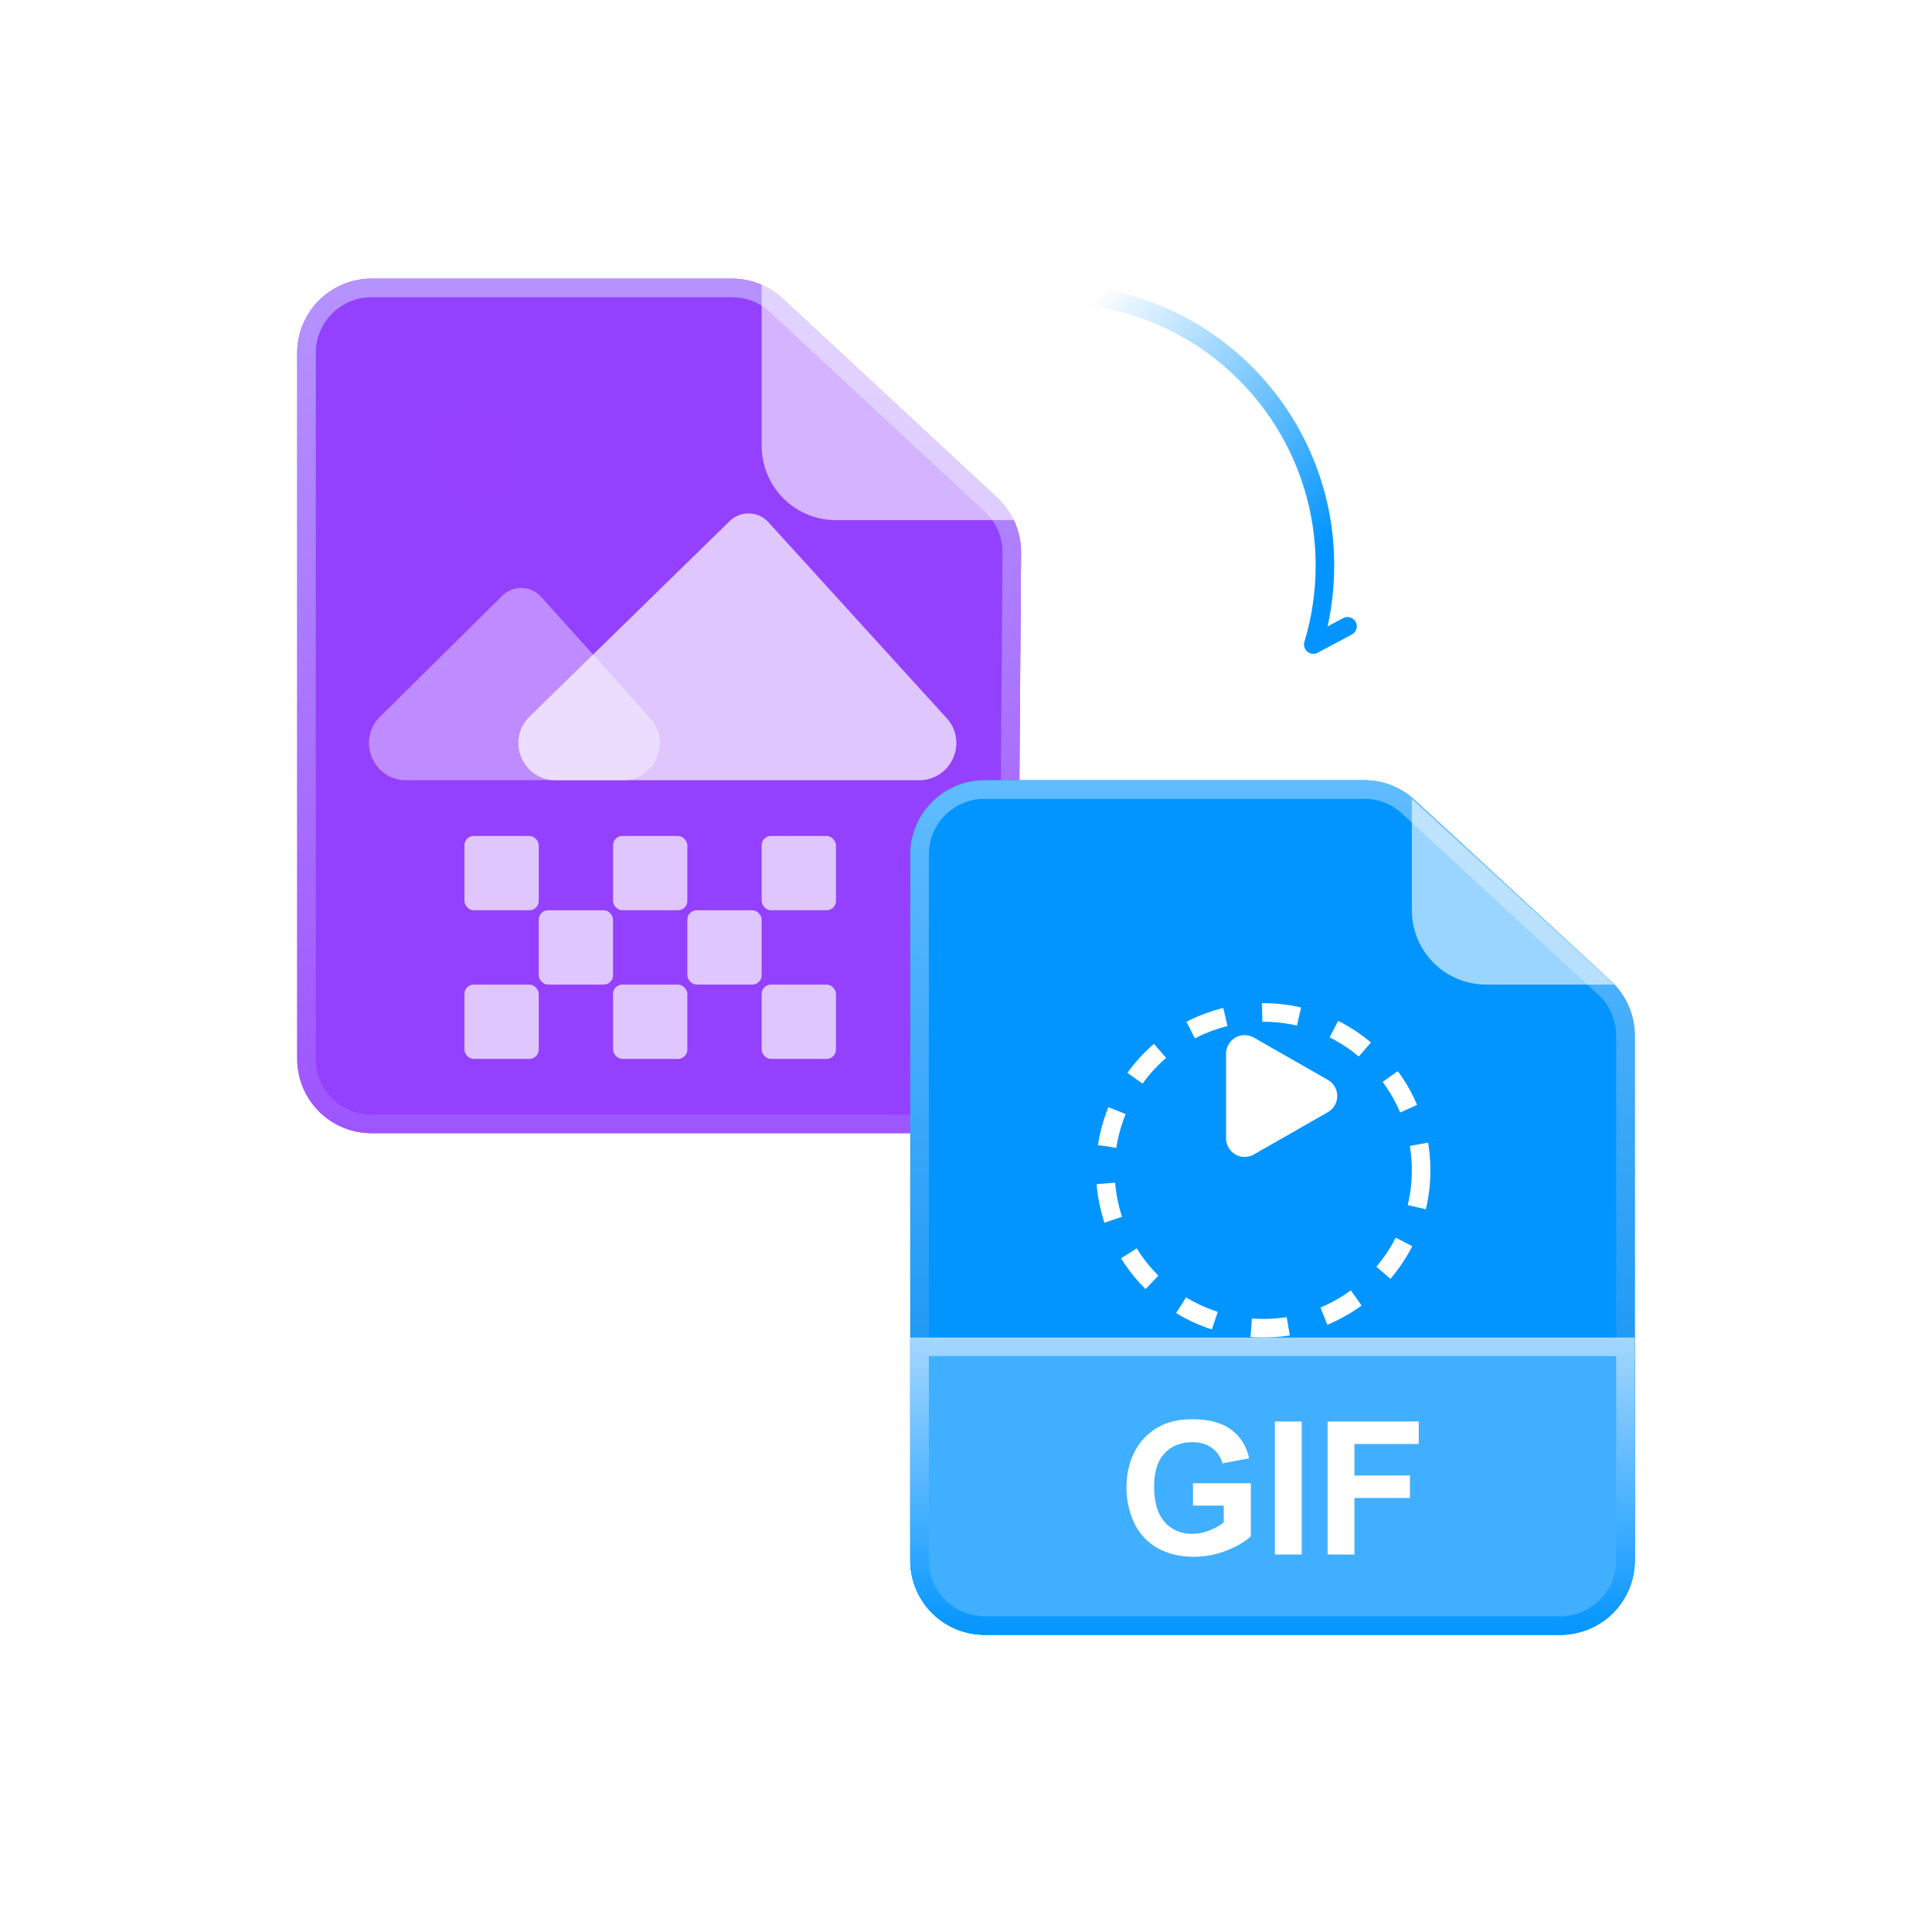
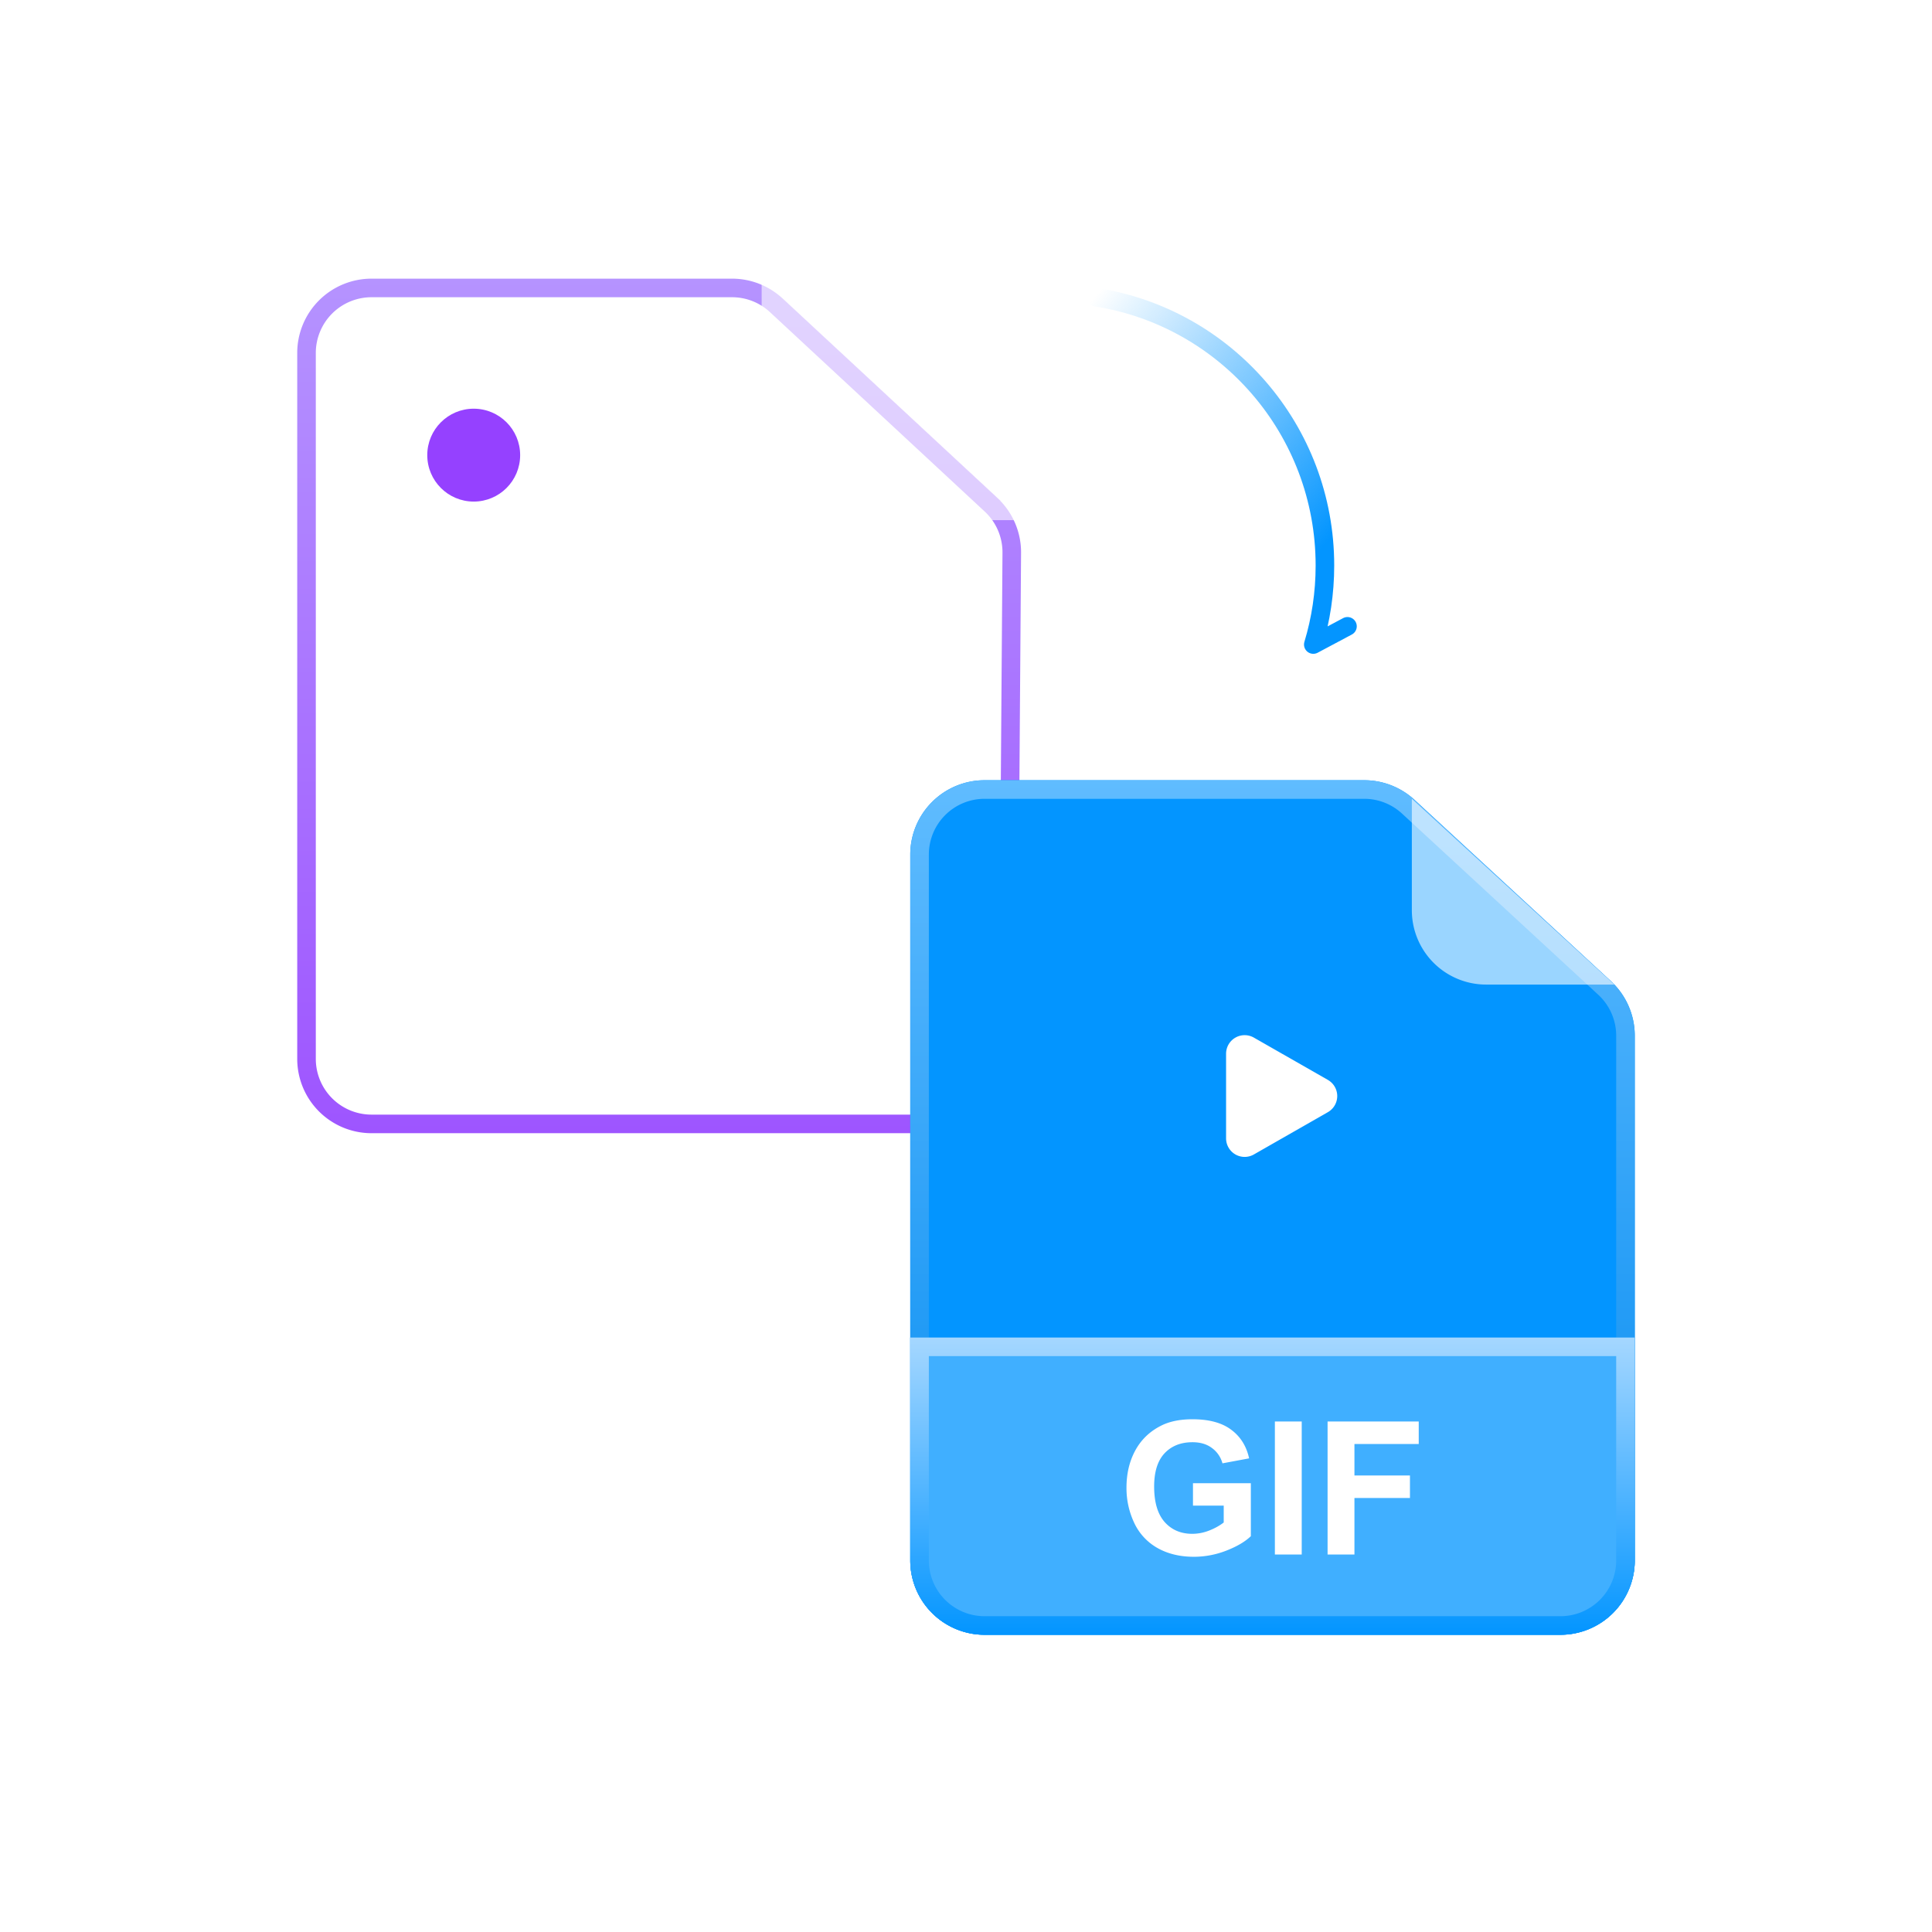
<svg xmlns="http://www.w3.org/2000/svg" width="104" height="104" fill="none">
  <path fill-rule="evenodd" clip-rule="evenodd" d="M24 25h-6v6h1v-5h5v-1Z" fill="#fff" />
-   <path d="M28.007 35h-1.63l-.98-1.622a5.531 5.531 0 0 0-.211-.33 1.628 1.628 0 0 0-.206-.245.717.717 0 0 0-.216-.158.516.516 0 0 0-.241-.058h-.383V35h-1.42v-6.302h2.25c1.53 0 2.295.572 2.295 1.714a1.697 1.697 0 0 1-.387 1.112c-.123.15-.273.278-.448.387a2.262 2.262 0 0 1-.58.255v.017c.093.03.184.078.272.145.088.065.173.14.255.229.082.087.16.183.233.285.076.1.145.198.206.295L28.007 35Zm-3.867-5.238v1.753h.615c.305 0 .55-.088.734-.264a.88.88 0 0 0 .281-.663c0-.55-.33-.826-.988-.826h-.642ZM32.38 35H28.6v-6.302h3.635v1.156H30.02v1.402h2.061v1.151H30.02v1.442h2.36V35Zm5.528-.224c-.46.222-1.06.334-1.802.334-.966 0-1.727-.284-2.28-.853-.554-.568-.83-1.325-.83-2.272 0-1.008.31-1.825.93-2.452.625-.627 1.433-.94 2.426-.94.616 0 1.134.077 1.556.233v1.366a2.756 2.756 0 0 0-1.441-.378c-.592 0-1.07.186-1.433.559-.363.372-.545.875-.545 1.511 0 .61.172 1.096.514 1.46.343.36.805.54 1.385.54.553 0 1.06-.135 1.52-.404v1.296Z" fill="#fff" />
+   <path d="M28.007 35h-1.63l-.98-1.622a5.531 5.531 0 0 0-.211-.33 1.628 1.628 0 0 0-.206-.245.717.717 0 0 0-.216-.158.516.516 0 0 0-.241-.058h-.383V35h-1.42v-6.302h2.25c1.53 0 2.295.572 2.295 1.714a1.697 1.697 0 0 1-.387 1.112c-.123.15-.273.278-.448.387a2.262 2.262 0 0 1-.58.255v.017c.093.03.184.078.272.145.088.065.173.14.255.229.082.087.16.183.233.285.076.1.145.198.206.295L28.007 35Zm-3.867-5.238v1.753h.615c.305 0 .55-.088.734-.264a.88.88 0 0 0 .281-.663c0-.55-.33-.826-.988-.826h-.642ZH28.6v-6.302h3.635v1.156H30.02v1.402h2.061v1.151H30.02v1.442h2.36V35Zm5.528-.224c-.46.222-1.06.334-1.802.334-.966 0-1.727-.284-2.28-.853-.554-.568-.83-1.325-.83-2.272 0-1.008.31-1.825.93-2.452.625-.627 1.433-.94 2.426-.94.616 0 1.134.077 1.556.233v1.366a2.756 2.756 0 0 0-1.441-.378c-.592 0-1.07.186-1.433.559-.363.372-.545.875-.545 1.511 0 .61.172 1.096.514 1.46.343.36.805.54 1.385.54.553 0 1.06-.135 1.52-.404v1.296Z" fill="#fff" />
  <g filter="url(#a)">
-     <path fill-rule="evenodd" clip-rule="evenodd" d="M16 19a4 4 0 0 1 4-4h19.406a4 4 0 0 1 2.722 1.069L53.686 26.8a4 4 0 0 1 1.278 2.96l-.198 27.268a4 4 0 0 1-4 3.971H20a4 4 0 0 1-4-4V19Z" fill="#9440FF" />
-   </g>
+     </g>
  <path d="M20 15.5h19.406a3.5 3.5 0 0 1 2.381.935l11.559 10.733a3.5 3.5 0 0 1 1.118 2.59l-.198 27.267a3.5 3.5 0 0 1-3.5 3.475H20a3.5 3.5 0 0 1-3.5-3.5V19a3.5 3.5 0 0 1 3.5-3.5Z" stroke="url(#b)" />
  <path opacity=".6" fill-rule="evenodd" clip-rule="evenodd" d="m41 15 14 13H45a4 4 0 0 1-4-4v-9Z" fill="#fff" />
  <path d="M58.999 16c6.98 1.087 12.322 7.14 12.322 14.444 0 1.479-.219 2.906-.626 4.251l1.84-.98" stroke="url(#c)" stroke-linecap="round" stroke-linejoin="round" />
  <g opacity=".4" filter="url(#d)">
    <path d="M33.515 42h-11.65c-1.787 0-2.677-2.165-1.407-3.422l6.575-6.505a1.455 1.455 0 0 1 2.105.062l5.864 6.528C36.16 39.951 35.245 42 33.515 42Z" fill="#fff" />
  </g>
  <g opacity=".7" filter="url(#e)">
    <path d="M49.477 42H29.909c-1.793 0-2.68-2.178-1.398-3.43l10.764-10.517a1.454 1.454 0 0 1 2.092.062l9.589 10.54c1.169 1.284.257 3.345-1.48 3.345Z" fill="#fff" />
  </g>
  <g filter="url(#f)">
    <circle cx="25.5" cy="24.5" r="2.5" fill="#9541FF" />
  </g>
  <g opacity=".7" filter="url(#g)" fill="#fff">
    <rect x="25" y="45" width="4" height="4" rx=".5" />
-     <rect x="25" y="53" width="4" height="4" rx=".5" />
    <rect x="29" y="49" width="4" height="4" rx=".5" />
    <rect x="37" y="49" width="4" height="4" rx=".5" />
    <rect x="33" y="45" width="4" height="4" rx=".5" />
    <rect x="33" y="53" width="4" height="4" rx=".5" />
    <rect x="41" y="45" width="4" height="4" rx=".5" />
    <rect x="41" y="53" width="4" height="4" rx=".5" />
  </g>
  <g filter="url(#h)">
    <path fill-rule="evenodd" clip-rule="evenodd" d="M49 46a4 4 0 0 1 4-4h20.436a4 4 0 0 1 2.713 1.06l10.564 9.752A4 4 0 0 1 88 55.752V84a4 4 0 0 1-4 4H53a4 4 0 0 1-4-4V46Z" fill="#0395FF" />
  </g>
  <path d="M53 42.5h20.436a3.5 3.5 0 0 1 2.374.928l10.564 9.752A3.5 3.5 0 0 1 87.5 55.75V84a3.5 3.5 0 0 1-3.5 3.5H53a3.5 3.5 0 0 1-3.5-3.5V46a3.5 3.5 0 0 1 3.5-3.5Z" stroke="url(#i)" />
  <g filter="url(#j)">
    <path d="M71.48 58.132a1 1 0 0 1 0 1.736l-3.984 2.277A1 1 0 0 1 66 61.277v-4.554a1 1 0 0 1 1.496-.868l3.985 2.277Z" fill="#fff" />
  </g>
  <g filter="url(#k)">
-     <circle cx="68" cy="59" r="8.5" stroke="#fff" stroke-dasharray="2 2" />
-   </g>
+     </g>
  <path opacity=".6" fill-rule="evenodd" clip-rule="evenodd" d="m76 43 10.91 10H80a4 4 0 0 1-4-4v-6Z" fill="#fff" />
  <g filter="url(#l)">
    <path d="M49 72h39v12a4 4 0 0 1-4 4H53a4 4 0 0 1-4-4V72Z" fill="#40AFFF" />
  </g>
  <path d="M49.5 72.5h38V84a3.5 3.5 0 0 1-3.5 3.5H53a3.5 3.5 0 0 1-3.5-3.5V72.5Z" stroke="url(#m)" />
  <path d="M64.218 81.048v-1.206h3.115v2.851c-.303.293-.742.552-1.318.777a4.8 4.8 0 0 1-1.743.332c-.75 0-1.402-.157-1.959-.469a3.012 3.012 0 0 1-1.254-1.348 4.37 4.37 0 0 1-.42-1.909c0-.745.156-1.408.468-1.987.313-.58.77-1.024 1.373-1.333.459-.238 1.03-.357 1.713-.357.889 0 1.582.188 2.08.562.502.371.824.885.967 1.543l-1.435.268a1.5 1.5 0 0 0-.572-.83c-.276-.205-.623-.307-1.04-.307-.631 0-1.134.2-1.508.6-.372.4-.557.995-.557 1.783 0 .85.189 1.487.566 1.914.378.423.873.634 1.485.634a2.5 2.5 0 0 0 .908-.175c.306-.12.568-.266.786-.435v-.908h-1.655Zm4.409 2.632V76.52h1.445v7.159h-1.445Zm2.837 0V76.52h4.907v1.211H72.91v1.695h2.988v1.21H72.91v3.043h-1.445Z" fill="#fff" />
  <defs>
    <filter id="j" x="66" y="55.719" width="5.984" height="6.563" filterUnits="userSpaceOnUse" color-interpolation-filters="sRGB">
      <feFlood flood-opacity="0" result="BackgroundImageFix" />
      <feBlend in="SourceGraphic" in2="BackgroundImageFix" result="shape" />
      <feColorMatrix in="SourceAlpha" values="0 0 0 0 0 0 0 0 0 0 0 0 0 0 0 0 0 0 127 0" result="hardAlpha" />
      <feOffset />
      <feGaussianBlur stdDeviation="1.347" />
      <feComposite in2="hardAlpha" operator="arithmetic" k2="-1" k3="1" />
      <feColorMatrix values="0 0 0 0 0.729 0 0 0 0 0.854 0 0 0 0 1 0 0 0 0.52 0" />
      <feBlend in2="shape" result="effect1_innerShadow_1190_62" />
    </filter>
    <filter id="a" x="16" y="15" width="38.965" height="46" filterUnits="userSpaceOnUse" color-interpolation-filters="sRGB">
      <feFlood flood-opacity="0" result="BackgroundImageFix" />
      <feBlend in="SourceGraphic" in2="BackgroundImageFix" result="shape" />
      <feColorMatrix in="SourceAlpha" values="0 0 0 0 0 0 0 0 0 0 0 0 0 0 0 0 0 0 127 0" result="hardAlpha" />
      <feOffset />
      <feGaussianBlur stdDeviation="5.387" />
      <feComposite in2="hardAlpha" operator="arithmetic" k2="-1" k3="1" />
      <feColorMatrix values="0 0 0 0 0.861 0 0 0 0 0.635 0 0 0 0 1 0 0 0 1 0" />
      <feBlend in2="shape" result="effect1_innerShadow_1190_62" />
    </filter>
    <filter id="e" x="27.906" y="27.641" width="23.574" height="14.359" filterUnits="userSpaceOnUse" color-interpolation-filters="sRGB">
      <feFlood flood-opacity="0" result="BackgroundImageFix" />
      <feBlend in="SourceGraphic" in2="BackgroundImageFix" result="shape" />
      <feColorMatrix in="SourceAlpha" values="0 0 0 0 0 0 0 0 0 0 0 0 0 0 0 0 0 0 127 0" result="hardAlpha" />
      <feOffset />
      <feGaussianBlur stdDeviation=".364" />
      <feComposite in2="hardAlpha" operator="arithmetic" k2="-1" k3="1" />
      <feColorMatrix values="0 0 0 0 0.58 0 0 0 0 0.255 0 0 0 0 1 0 0 0 1 0" />
      <feBlend in2="shape" result="effect1_innerShadow_1190_62" />
    </filter>
    <filter id="f" x="23" y="22" width="5" height="5" filterUnits="userSpaceOnUse" color-interpolation-filters="sRGB">
      <feFlood flood-opacity="0" result="BackgroundImageFix" />
      <feBlend in="SourceGraphic" in2="BackgroundImageFix" result="shape" />
      <feColorMatrix in="SourceAlpha" values="0 0 0 0 0 0 0 0 0 0 0 0 0 0 0 0 0 0 127 0" result="hardAlpha" />
      <feOffset />
      <feGaussianBlur stdDeviation="1" />
      <feComposite in2="hardAlpha" operator="arithmetic" k2="-1" k3="1" />
      <feColorMatrix values="0 0 0 0 1 0 0 0 0 1 0 0 0 0 1 0 0 0 0.8 0" />
      <feBlend in2="shape" result="effect1_innerShadow_1190_62" />
    </filter>
    <filter id="g" x="25" y="45" width="20" height="12" filterUnits="userSpaceOnUse" color-interpolation-filters="sRGB">
      <feFlood flood-opacity="0" result="BackgroundImageFix" />
      <feBlend in="SourceGraphic" in2="BackgroundImageFix" result="shape" />
      <feColorMatrix in="SourceAlpha" values="0 0 0 0 0 0 0 0 0 0 0 0 0 0 0 0 0 0 127 0" result="hardAlpha" />
      <feOffset />
      <feGaussianBlur stdDeviation=".364" />
      <feComposite in2="hardAlpha" operator="arithmetic" k2="-1" k3="1" />
      <feColorMatrix values="0 0 0 0 0.604 0 0 0 0 0.282 0 0 0 0 1 0 0 0 1 0" />
      <feBlend in2="shape" result="effect1_innerShadow_1190_62" />
    </filter>
    <filter id="h" x="49" y="42" width="39" height="46" filterUnits="userSpaceOnUse" color-interpolation-filters="sRGB">
      <feFlood flood-opacity="0" result="BackgroundImageFix" />
      <feBlend in="SourceGraphic" in2="BackgroundImageFix" result="shape" />
      <feColorMatrix in="SourceAlpha" values="0 0 0 0 0 0 0 0 0 0 0 0 0 0 0 0 0 0 127 0" result="hardAlpha" />
      <feOffset />
      <feGaussianBlur stdDeviation="3.27" />
      <feComposite in2="hardAlpha" operator="arithmetic" k2="-1" k3="1" />
      <feColorMatrix values="0 0 0 0 0.531 0 0 0 0 0.691 0 0 0 0 1 0 0 0 1 0" />
      <feBlend in2="shape" result="effect1_innerShadow_1190_62" />
    </filter>
    <filter id="d" x="19.859" y="31.656" width="15.66" height="10.344" filterUnits="userSpaceOnUse" color-interpolation-filters="sRGB">
      <feFlood flood-opacity="0" result="BackgroundImageFix" />
      <feBlend in="SourceGraphic" in2="BackgroundImageFix" result="shape" />
      <feColorMatrix in="SourceAlpha" values="0 0 0 0 0 0 0 0 0 0 0 0 0 0 0 0 0 0 127 0" result="hardAlpha" />
      <feOffset />
      <feGaussianBlur stdDeviation=".364" />
      <feComposite in2="hardAlpha" operator="arithmetic" k2="-1" k3="1" />
      <feColorMatrix values="0 0 0 0 0.584 0 0 0 0 0.255 0 0 0 0 1 0 0 0 1 0" />
      <feBlend in2="shape" result="effect1_innerShadow_1190_62" />
    </filter>
    <filter id="k" x="59" y="50" width="18" height="20" filterUnits="userSpaceOnUse" color-interpolation-filters="sRGB">
      <feFlood flood-opacity="0" result="BackgroundImageFix" />
      <feBlend in="SourceGraphic" in2="BackgroundImageFix" result="shape" />
      <feColorMatrix in="SourceAlpha" values="0 0 0 0 0 0 0 0 0 0 0 0 0 0 0 0 0 0 127 0" result="hardAlpha" />
      <feOffset dy="4" />
      <feGaussianBlur stdDeviation="1" />
      <feComposite in2="hardAlpha" operator="arithmetic" k2="-1" k3="1" />
      <feColorMatrix values="0 0 0 0 0.729 0 0 0 0 0.855 0 0 0 0 1 0 0 0 0.52 0" />
      <feBlend in2="shape" result="effect1_innerShadow_1190_62" />
    </filter>
    <filter id="l" x="49" y="72" width="39" height="16" filterUnits="userSpaceOnUse" color-interpolation-filters="sRGB">
      <feFlood flood-opacity="0" result="BackgroundImageFix" />
      <feBlend in="SourceGraphic" in2="BackgroundImageFix" result="shape" />
      <feColorMatrix in="SourceAlpha" values="0 0 0 0 0 0 0 0 0 0 0 0 0 0 0 0 0 0 127 0" result="hardAlpha" />
      <feOffset />
      <feGaussianBlur stdDeviation="2" />
      <feComposite in2="hardAlpha" operator="arithmetic" k2="-1" k3="1" />
      <feColorMatrix values="0 0 0 0 1 0 0 0 0 1 0 0 0 0 1 0 0 0 0.58 0" />
      <feBlend in2="shape" result="effect1_innerShadow_1190_62" />
    </filter>
    <linearGradient id="b" x1="35.488" y1="15" x2="35.488" y2="61" gradientUnits="userSpaceOnUse">
      <stop stop-color="#B593FF" />
      <stop offset="1" stop-color="#9E55FF" />
    </linearGradient>
    <linearGradient id="c" x1="72.633" y1="27.795" x2="58.981" y2="15.92" gradientUnits="userSpaceOnUse">
      <stop stop-color="#0395FF" />
      <stop offset="1" stop-color="#0395FF" stop-opacity="0" />
    </linearGradient>
    <linearGradient id="i" x1="68.5" y1="42" x2="68.5" y2="88" gradientUnits="userSpaceOnUse">
      <stop stop-color="#60BCFF" />
      <stop offset="1" stop-color="#0089F0" />
    </linearGradient>
    <linearGradient id="m" x1="68.5" y1="72" x2="68.5" y2="88" gradientUnits="userSpaceOnUse">
      <stop stop-color="#A5D7FF" />
      <stop offset="1" stop-color="#0395FF" />
    </linearGradient>
  </defs>
</svg>